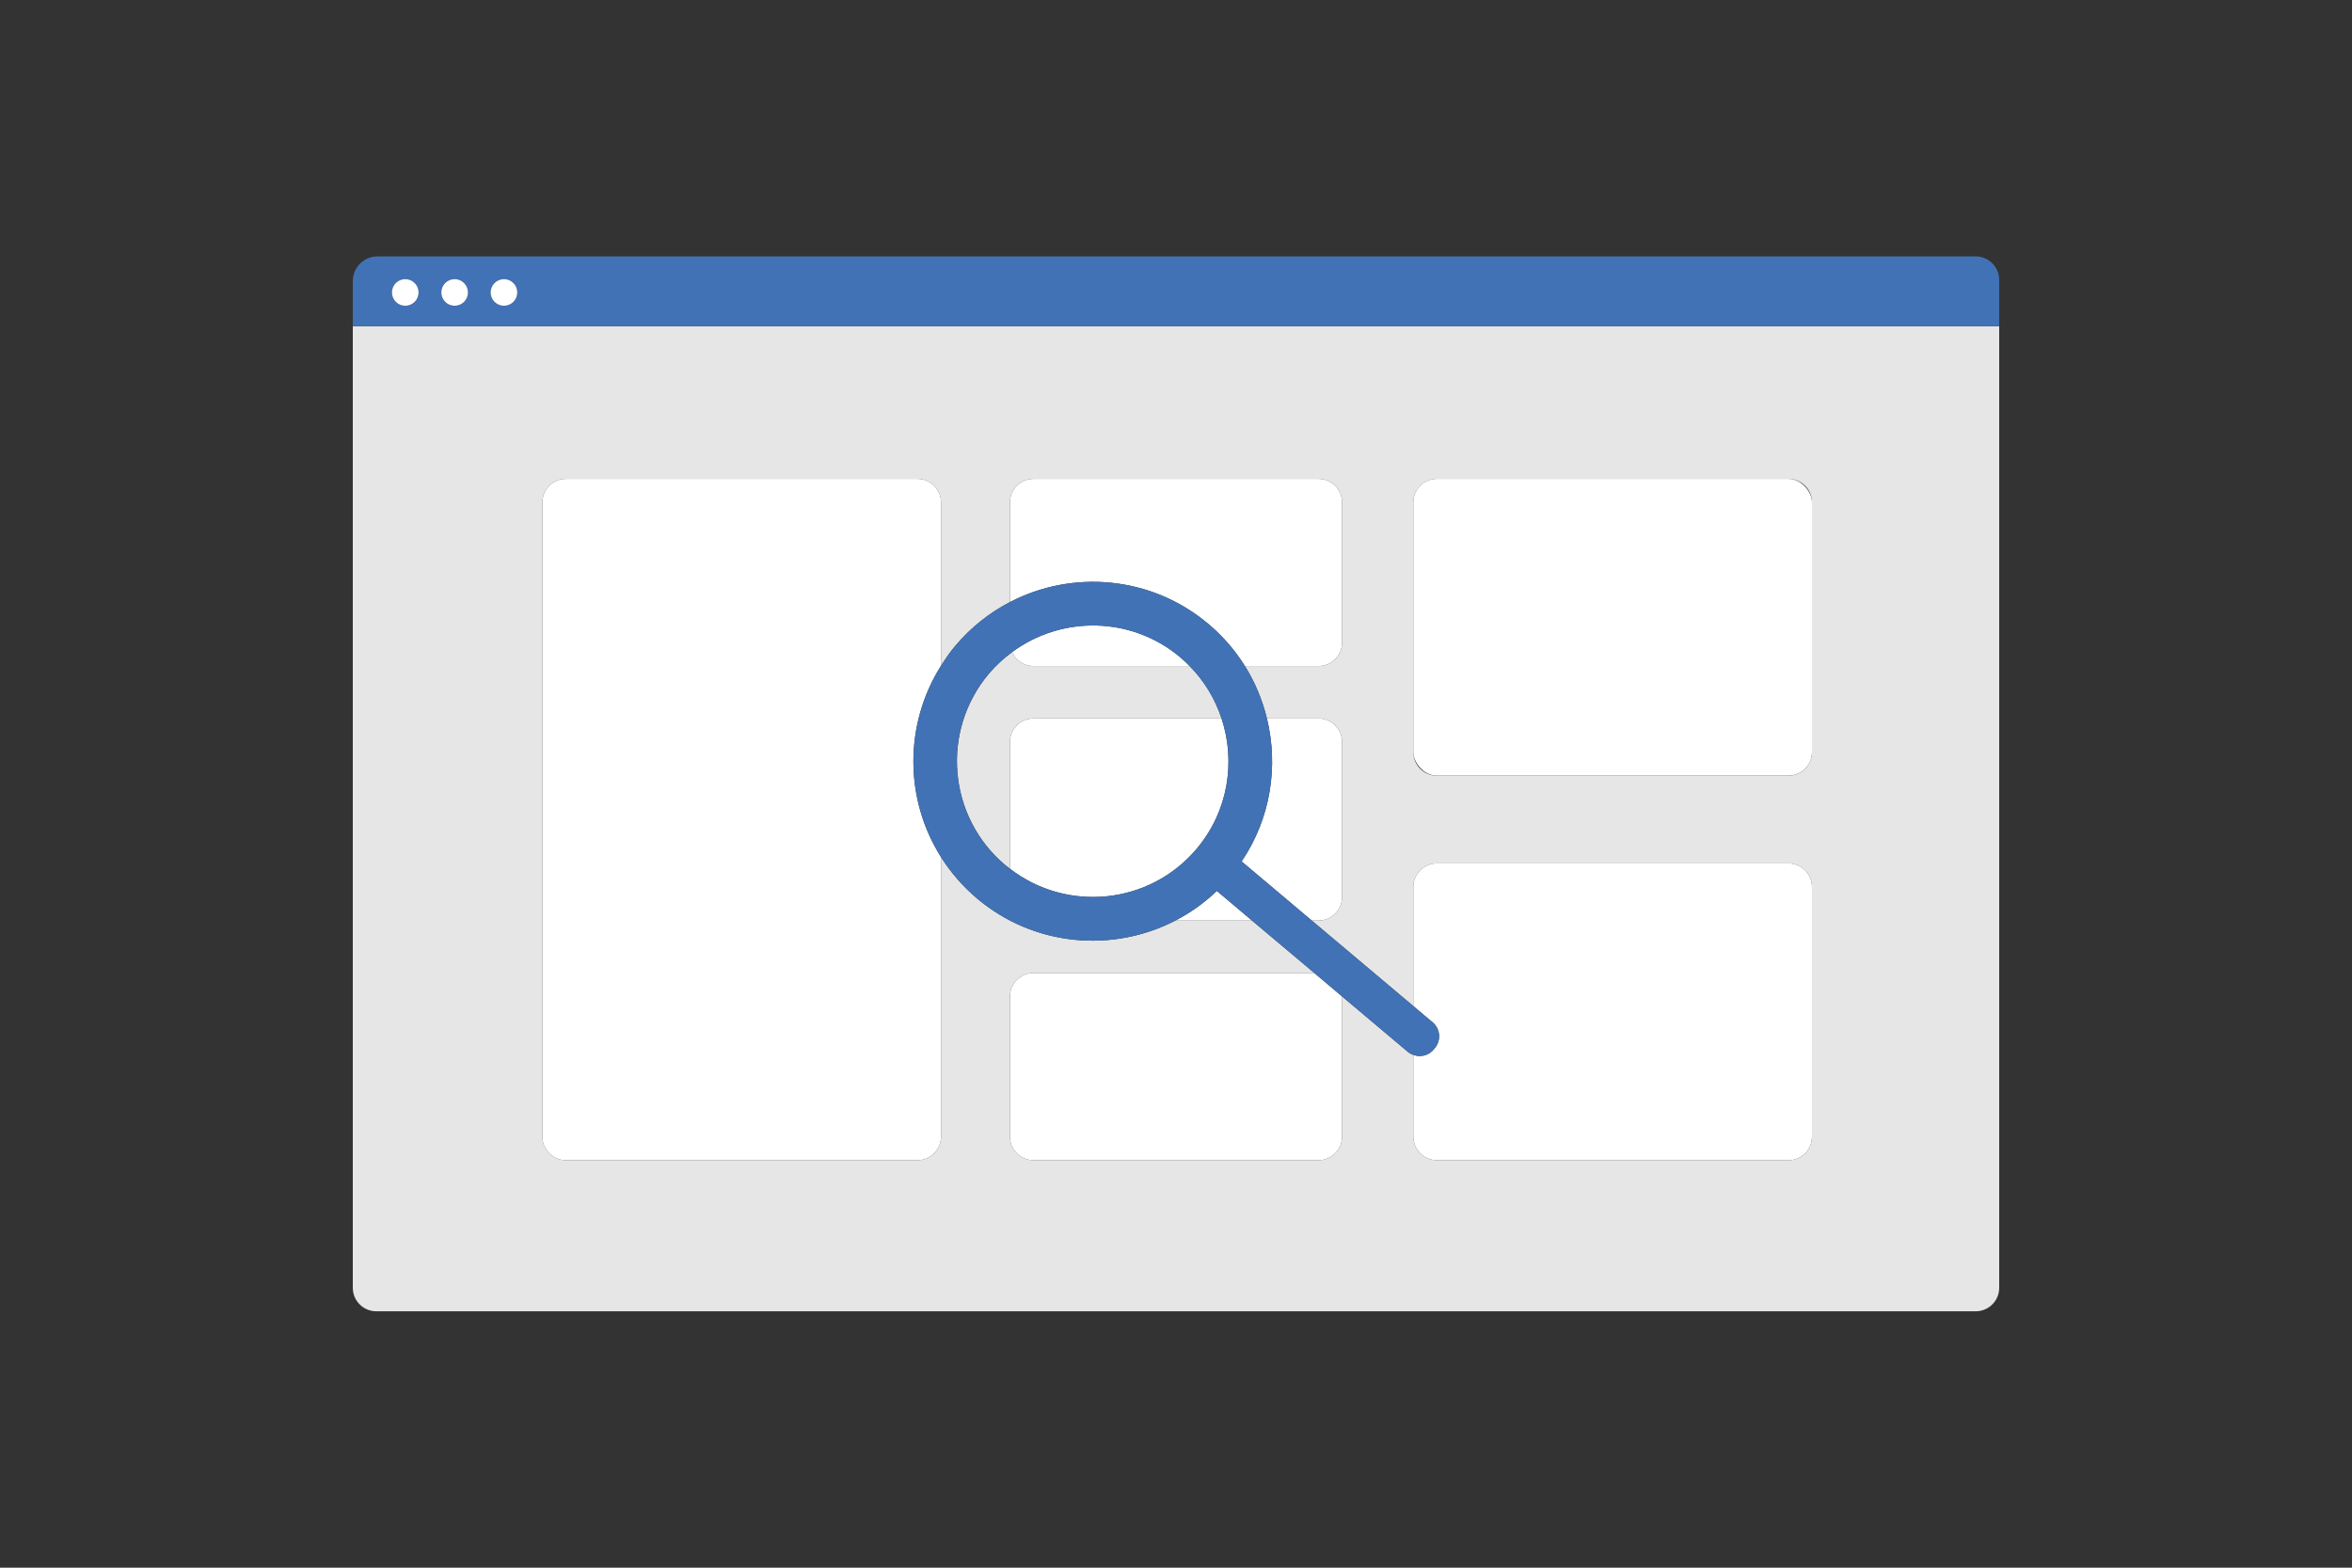
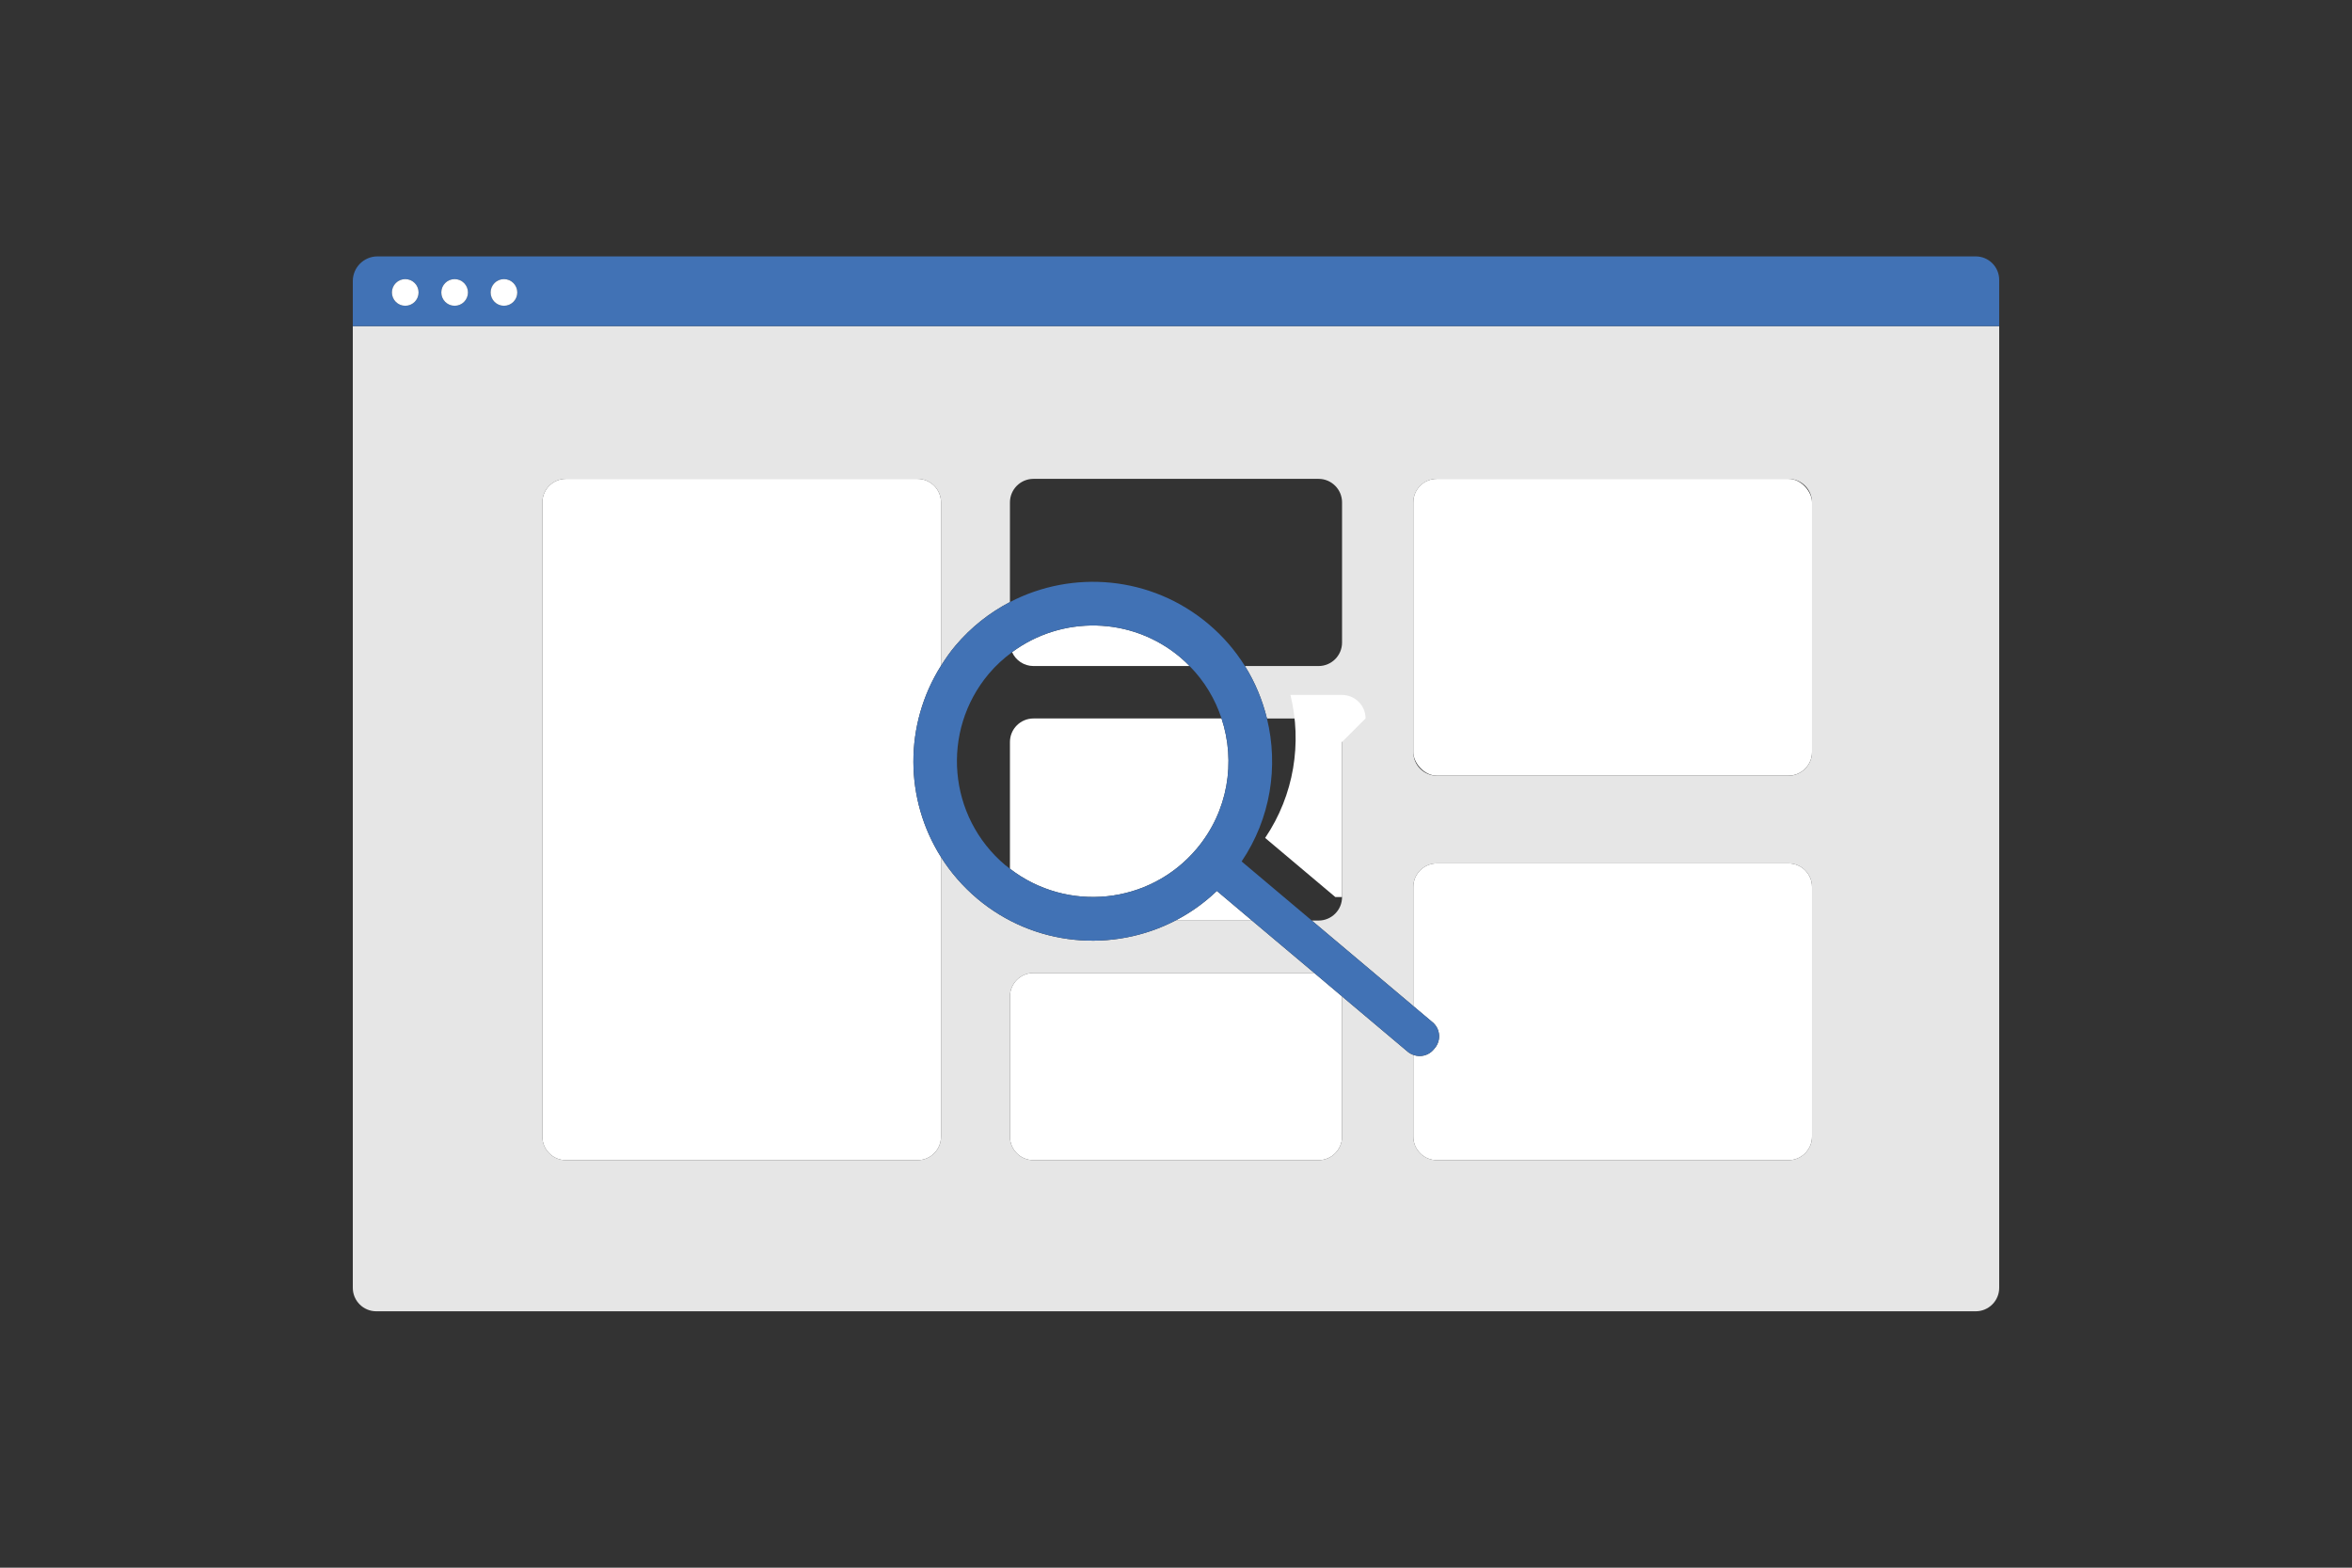
<svg xmlns="http://www.w3.org/2000/svg" version="1.1" viewBox="0 0 300 200">
  <rect x="0" y="0" width="300" height="200" fill="#333333" stroke="none" />
  <defs>
    <style>
      .cls-1 {
        fill: #e6e6e6;
      }

      .cls-2 {
        fill: #fff;
      }

      .cls-3 {
        fill: #4172b5;
      }
    </style>
  </defs>
  <g>
    <g id="Livello_1">
      <g>
        <path class="cls-1" d="M45,41.61v122.68c0,1.66,1.34,3,3,3h204c1.66,0,3-1.34,3-3V41.61H45ZM231.12,145.01c0,1.66-1.34,3-3,3h-44.85c-1.65,0-3-1.34-3-3v-10.43c-.25-.09-.49-.22-.71-.4l-8.38-7.06v17.89c0,1.66-1.34,3-3,3h-36.36c-1.66,0-3-1.34-3-3v-17.88c0-1.65,1.34-3,3-3h35.82l-7.95-6.69h-9.76c-7.98,4.13-18,3.34-25.3-2.81-1.84-1.56-3.38-3.34-4.6-5.28v35.66c0,1.66-1.34,3-3,3h-44.85c-1.66,0-3-1.34-3-3v-80.92c0-1.65,1.34-3,3-3h44.85c1.66,0,3,1.35,3,3v20.84c.56-.88,1.15-1.75,1.84-2.56,2-2.37,4.37-4.22,6.95-5.56v-12.72c0-1.65,1.34-3,3-3h36.36c1.66,0,3,1.35,3,3v17.88c0,1.66-1.34,3-3,3h-9.39c1.31,2.09,2.23,4.35,2.81,6.69h6.58c1.66,0,3,1.35,3,3v19.78c0,1.66-1.34,3-3,3h-.86l12.95,10.91v-15.2c0-1.66,1.35-3,3-3h44.85c1.66,0,3,1.34,3,3v31.86ZM231.12,95.96c0,1.65-1.34,3-3,3h-44.85c-1.65,0-3-1.35-3-3v-31.87c0-1.65,1.35-3,3-3h44.85c1.66,0,3,1.35,3,3v31.87Z" />
-         <path class="cls-1" d="M155.81,91.66h-23.99c-1.66,0-3,1.35-3,3v16.17c-.2-.16-.41-.3-.6-.46-7.32-6.17-8.25-17.1-2.09-24.42.89-1.06,1.89-1.96,2.96-2.75.47,1.04,1.51,1.77,2.73,1.77h19.91c1.92,1.94,3.27,4.24,4.08,6.69Z" />
        <path class="cls-3" d="M252,32.71H48.15c-1.74,0-3.15,1.41-3.15,3.15v5.74h210v-5.89c0-1.66-1.34-3-3-3ZM51.69,39.01c-.94,0-1.7-.76-1.7-1.7s.76-1.7,1.7-1.7,1.7.76,1.7,1.7-.76,1.7-1.7,1.7ZM57.99,39.01c-.94,0-1.7-.76-1.7-1.7s.76-1.7,1.7-1.7,1.7.76,1.7,1.7-.76,1.7-1.7,1.7ZM64.28,39.01c-.94,0-1.7-.76-1.7-1.7s.76-1.7,1.7-1.7,1.7.76,1.7,1.7-.76,1.7-1.7,1.7Z" />
        <circle class="cls-2" cx="51.69" cy="37.31" r="1.7" />
        <circle class="cls-2" cx="57.99" cy="37.31" r="1.7" />
        <circle class="cls-2" cx="64.28" cy="37.31" r="1.7" />
        <path class="cls-2" d="M120.03,84.93c-4.75,7.53-4.65,17.07,0,24.42v35.66c0,1.66-1.34,3-3,3h-44.85c-1.66,0-3-1.34-3-3v-80.92c0-1.65,1.34-3,3-3h44.85c1.66,0,3,1.35,3,3v20.84Z" />
        <path class="cls-2" d="M151.73,84.97h-19.91c-1.22,0-2.26-.73-2.73-1.77,6.3-4.67,15.2-4.61,21.46.66.42.36.81.73,1.18,1.11Z" />
-         <path class="cls-2" d="M171.18,64.09v17.88c0,1.66-1.34,3-3,3h-9.39c-1.23-1.97-2.78-3.79-4.65-5.36-7.31-6.16-17.34-6.95-25.32-2.8v-12.72c0-1.65,1.34-3,3-3h36.36c1.66,0,3,1.35,3,3Z" />
-         <path class="cls-2" d="M171.18,94.66v19.78c0,1.66-1.34,3-3,3h-.86l-8.95-7.54c3.71-5.49,4.72-12.13,3.23-18.24h6.58c1.66,0,3,1.35,3,3Z" />
+         <path class="cls-2" d="M171.18,94.66v19.78h-.86l-8.95-7.54c3.71-5.49,4.72-12.13,3.23-18.24h6.58c1.66,0,3,1.35,3,3Z" />
        <path class="cls-2" d="M152.64,108.28c-6,7.13-16.51,8.18-23.82,2.55v-16.17c0-1.65,1.34-3,3-3h23.99c1.83,5.53.85,11.84-3.17,16.62Z" />
        <path class="cls-2" d="M159.69,117.44h-9.76c1.89-.98,3.68-2.24,5.28-3.78l4.48,3.78Z" />
        <path class="cls-2" d="M171.18,127.12v17.89c0,1.66-1.34,3-3,3h-36.36c-1.66,0-3-1.34-3-3v-17.88c0-1.65,1.34-3,3-3h35.82l3.54,2.99Z" />
        <rect class="cls-2" x="180.27" y="61.09" width="50.85" height="37.86" rx="3" ry="3" />
        <path class="cls-2" d="M231.12,113.15v31.86c0,1.66-1.34,3-3,3h-44.85c-1.65,0-3-1.34-3-3v-10.43c.9.33,1.94.09,2.59-.68l.15-.18c.83-.99.71-2.47-.28-3.3l-2.46-2.07v-15.2c0-1.66,1.35-3,3-3h44.85c1.66,0,3,1.34,3,3Z" />
        <path class="cls-3" d="M182.73,130.42l-2.46-2.07-12.95-10.91-8.95-7.54c3.71-5.49,4.72-12.13,3.23-18.24-.58-2.34-1.5-4.6-2.81-6.69-1.23-1.97-2.78-3.79-4.65-5.36-7.31-6.16-17.34-6.95-25.32-2.8-2.58,1.34-4.95,3.19-6.95,5.56-.69.81-1.28,1.68-1.84,2.56-4.75,7.53-4.65,17.07,0,24.42,1.22,1.94,2.76,3.72,4.6,5.28,7.3,6.15,17.32,6.94,25.3,2.81,1.89-.98,3.68-2.24,5.28-3.78l4.48,3.78,7.95,6.69,3.54,2.99,8.38,7.06c.22.18.46.31.71.4.9.33,1.94.09,2.59-.68l.15-.18c.83-.99.71-2.47-.28-3.3ZM152.64,108.28c-6,7.13-16.51,8.18-23.82,2.55-.2-.16-.41-.3-.6-.46-7.32-6.17-8.25-17.1-2.09-24.42.89-1.06,1.89-1.96,2.96-2.75,6.3-4.67,15.2-4.61,21.46.66.42.36.81.73,1.18,1.11,1.92,1.94,3.27,4.24,4.08,6.69,1.83,5.53.85,11.84-3.17,16.62Z" />
      </g>
    </g>
  </g>
</svg>